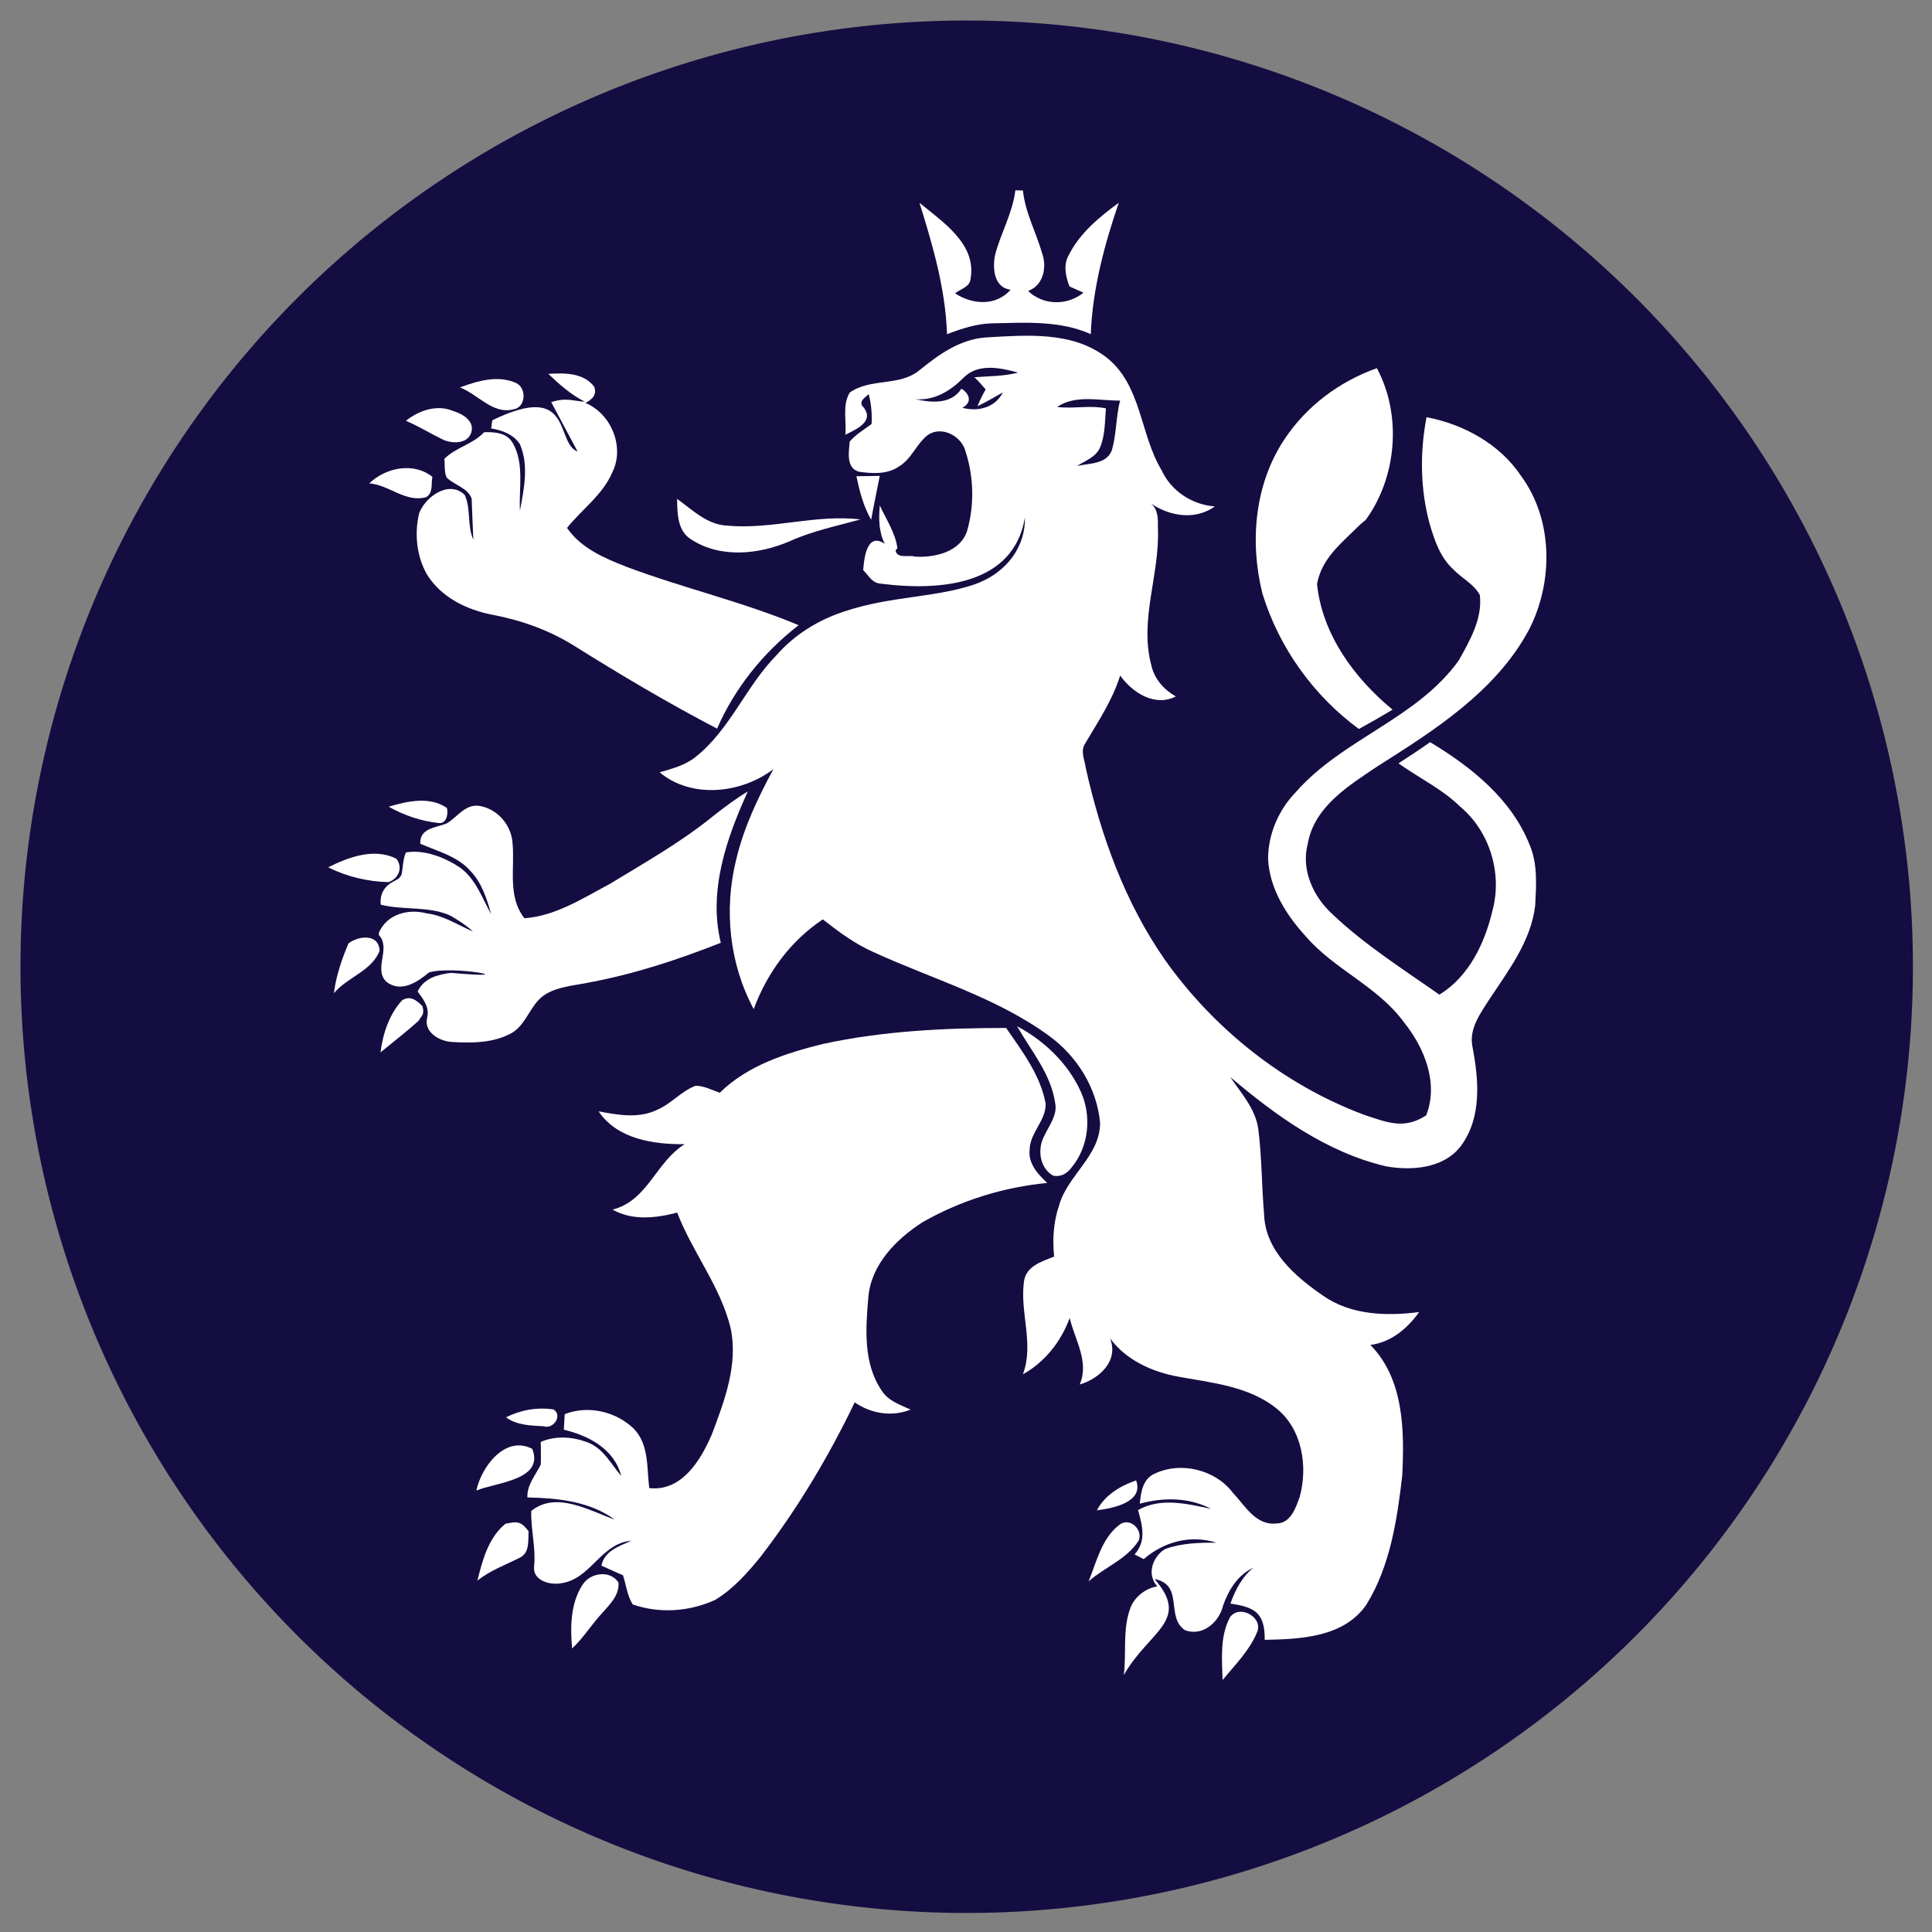
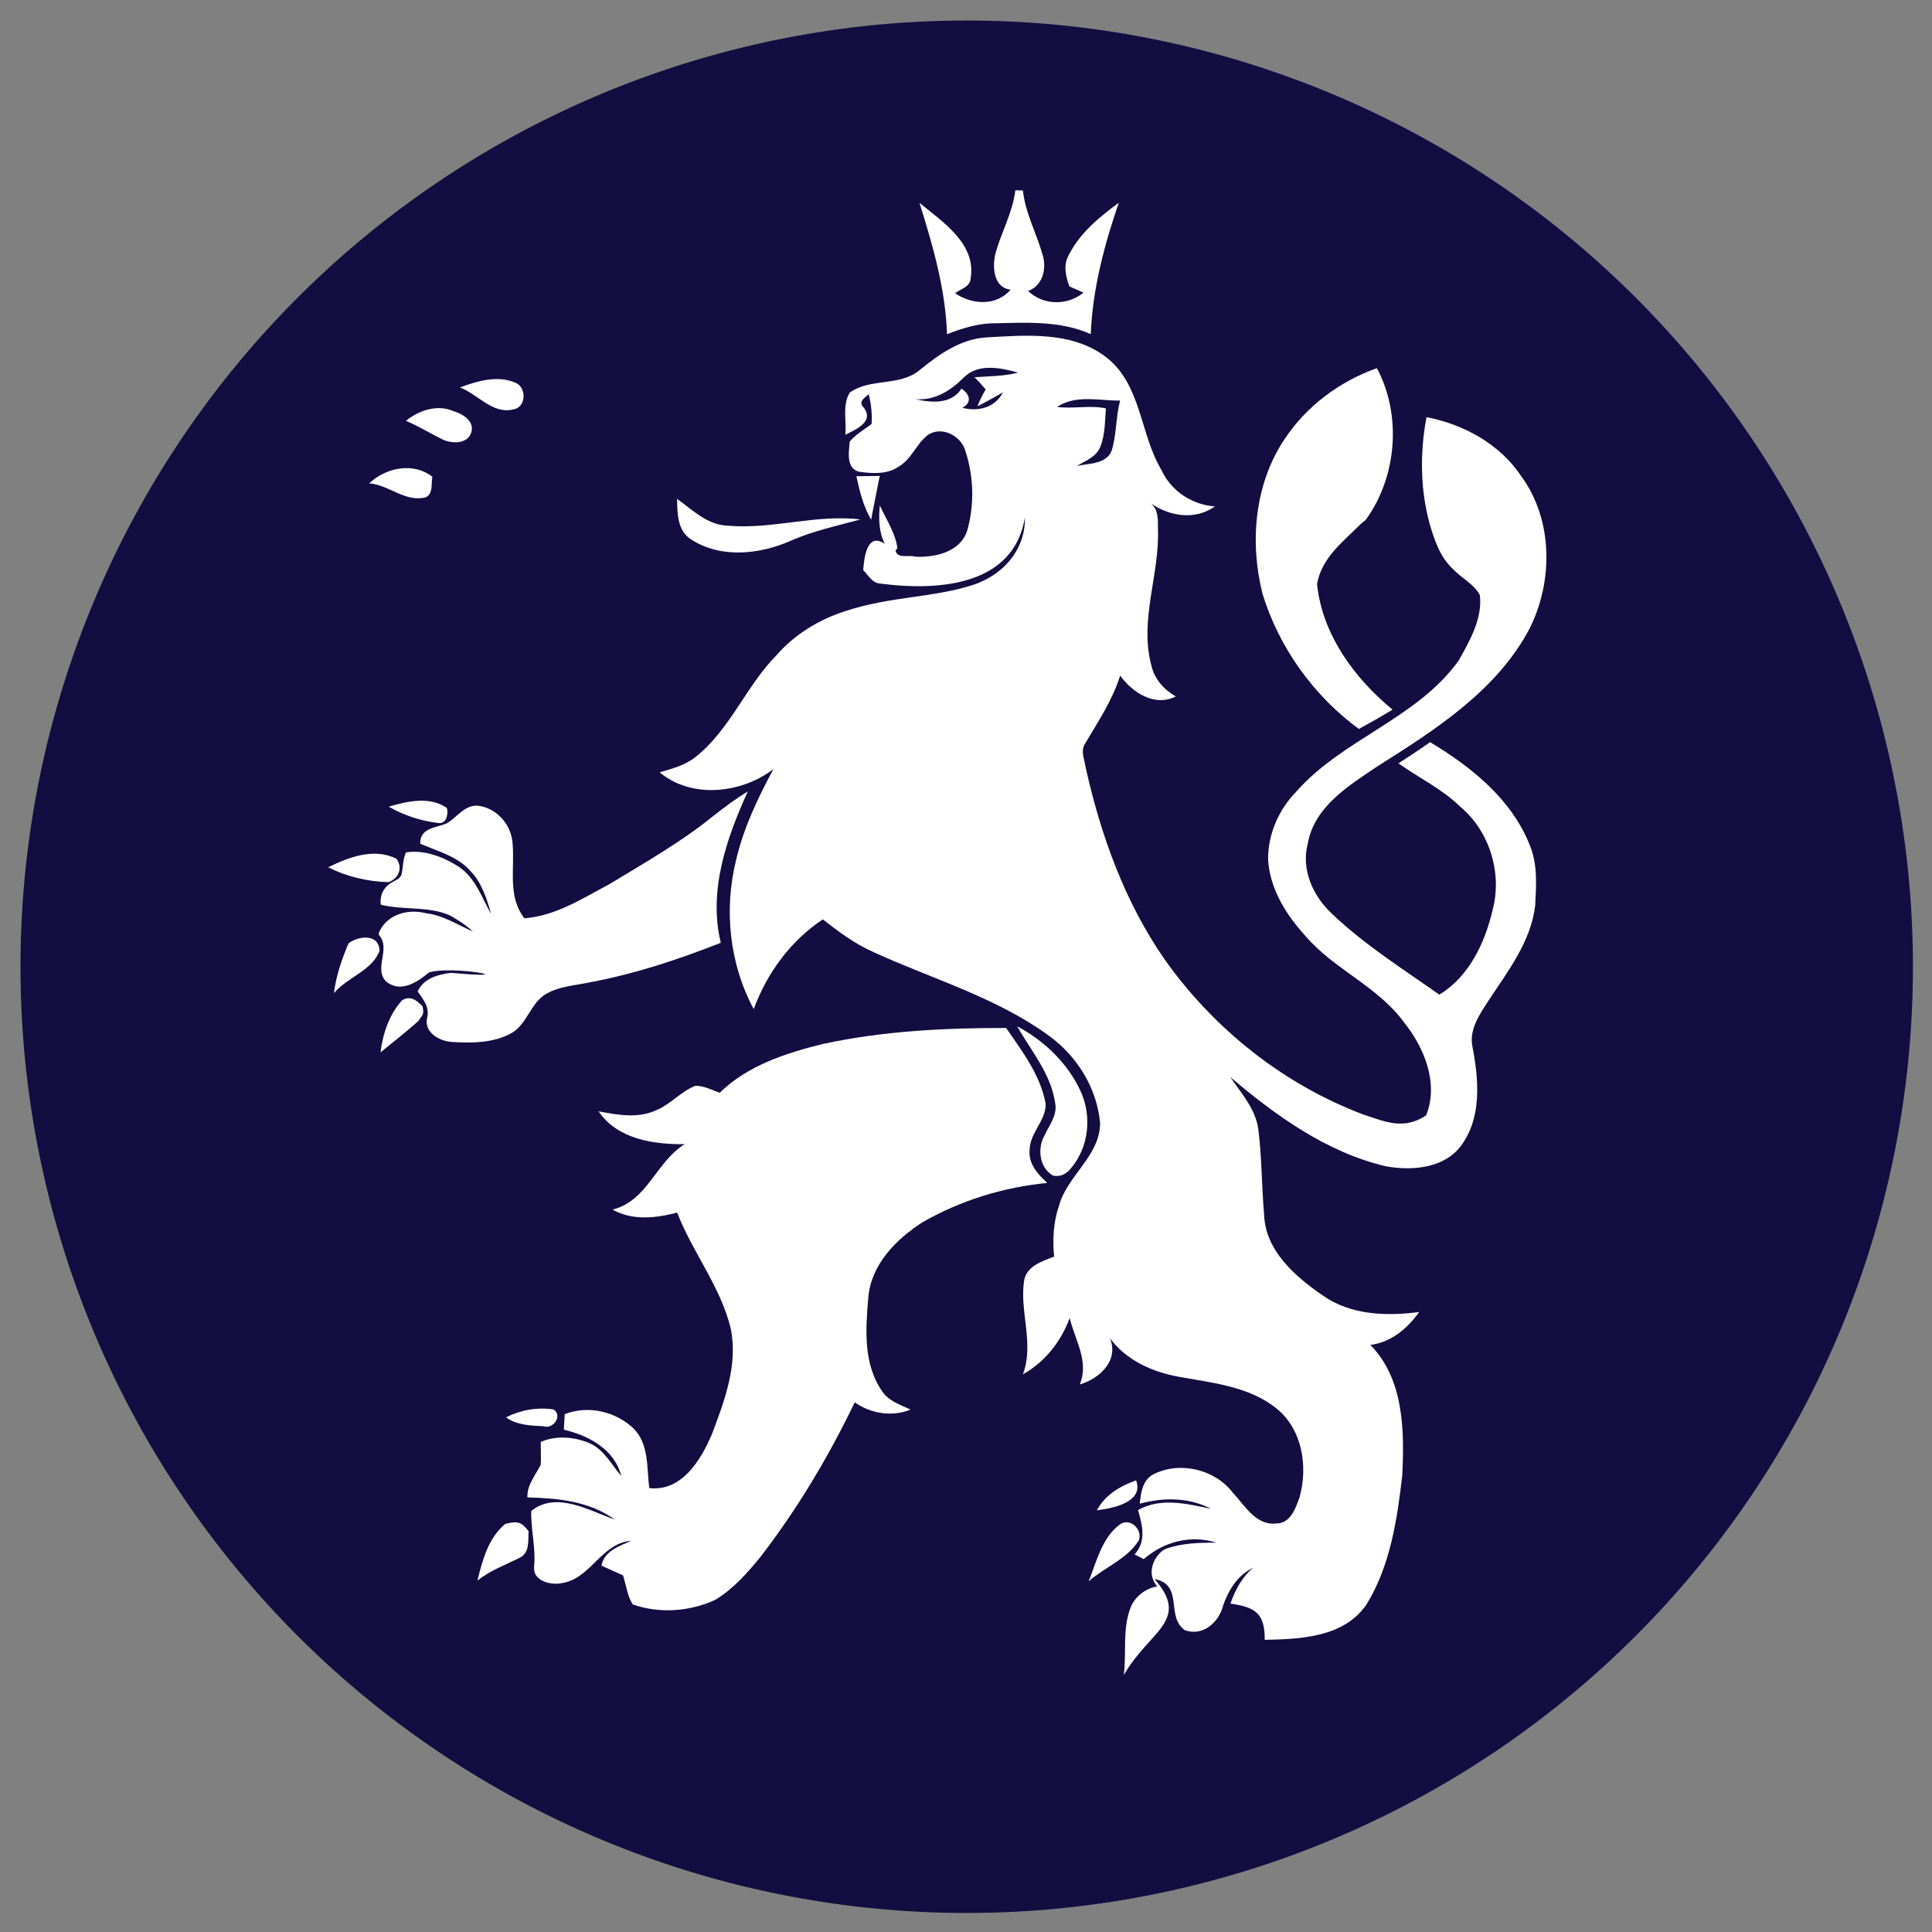
<svg xmlns="http://www.w3.org/2000/svg" xmlns:ns1="http://www.inkscape.org/namespaces/inkscape" xmlns:ns2="http://sodipodi.sourceforge.net/DTD/sodipodi-0.dtd" width="474.619" height="474.619" viewBox="0 0 379.695 379.695" version="1.1" id="svg3047" ns1:version="0.48.5 r10040" ns2:docname="Emblem_of_the_Government_of_the_Czech_Republic2.svg">
  <rect x="0" y="0" width="379.695" height="379.695" fill="#808080" stroke="none" />
  <defs id="defs3105" />
  <path ns2:type="arc" style="fill:#140d41;fill-opacity:1;stroke:none" id="path3111" ns2:cx="285.25424" ns2:cy="299.30084" ns2:rx="230.1483" ns2:ry="230.1483" d="m 515.403,299.301 a 230.148,230.148 0 1 1 -460.297,0 230.148,230.148 0 1 1 460.297,0 z" transform="matrix(0.808,0,0,0.808,-40.499,-51.841)" />
  <g id="#fefffdff" style="fill:#ffffff" transform="translate(-14.153,-14.153)">
    <path d="m 213.7,51.55 1.49,0.04 c 0.45,4.37 2.61,8.26 3.8,12.42 0.94,2.71 0.2,6.28 -2.79,7.32 2.99,2.87 7.71,2.93 10.89,0.34 -0.91,-0.41 -1.83,-0.82 -2.75,-1.22 -0.76,-1.96 -1.26,-4.26 -0.13,-6.19 2.16,-4.3 6,-7.46 9.82,-10.26 -2.86,8.33 -5.16,16.98 -5.51,25.82 -6.11,-2.73 -12.93,-2.25 -19.45,-2.12 -3.05,0.08 -5.97,1.05 -8.8,2.13 -0.29,-8.85 -2.79,-17.42 -5.41,-25.82 4.56,3.77 11.25,8.09 10.04,14.92 -0.1,1.65 -1.99,1.99 -3.04,2.87 3.37,2.26 8.07,2.55 10.91,-0.71 -3.31,-0.38 -3.6,-4.31 -3.04,-6.89 1.12,-4.28 3.44,-8.2 3.97,-12.65 z" id="path3057" style="fill:#ffffff" ns1:connector-curvature="0" />
    <path d="m 194.93,86.85 c 3.77,-3.06 7.94,-6.03 12.97,-6.38 7.92,-0.45 16.94,-1.26 23.64,3.88 6.98,5.41 6.61,15.09 10.89,22.2 1.9,4.11 5.98,6.8 10.48,7.13 -3.87,2.76 -8.82,1.96 -12.56,-0.57 1.49,1.26 1.37,3.14 1.37,4.9 0.38,9.03 -3.72,17.97 -1.28,26.96 0.6,2.65 2.47,4.73 4.8,6.06 -4.17,2.09 -8.52,-0.75 -10.94,-4.11 -1.51,4.82 -4.34,9.06 -6.89,13.37 -0.96,1.43 -0.1,3.17 0.11,4.7 2.98,13.39 7.73,26.58 15.64,37.89 9.65,13.56 23.24,24.37 38.84,30.28 4.777,1.588 8.033,3.037 12.43,0.21 2.52,-6.32 -0.35,-13.34 -4.38,-18.34 -5.13,-7.02 -13.64,-10.32 -19.27,-16.85 -3.83,-4.19 -7.09,-9.33 -7.41,-15.15 -0.02,-4.89 2.05,-9.7 5.45,-13.2 9.16,-10.47 23.84,-14.42 32.03,-25.9 2.18,-3.89 4.67,-8.21 4.14,-12.82 -1.18,-2.22 -3.59,-3.32 -5.26,-5.1 -2.59,-2.37 -3.7,-5.8 -4.65,-9.07 -1.82,-6.78 -1.88,-13.93 -0.57,-20.8 7.34,1.4 14.44,5.31 18.63,11.62 6.29,8.61 6.29,20.79 1.53,30.1 -6.48,12.13 -18.52,19.76 -29.82,26.91 -5.62,3.78 -12.38,7.89 -13.67,15.14 -1.39,5.18 1.07,10.48 4.88,13.95 6.36,6.03 13.82,10.74 20.97,15.77 5.84,-3.55 8.96,-10.18 10.46,-16.61 1.93,-7.2 -0.55,-15.43 -6.27,-20.25 -3.58,-3.53 -8.16,-5.71 -12.23,-8.59 2.1,-1.35 4.18,-2.73 6.22,-4.17 8.07,4.84 16,11.18 19.56,20.18 1.61,3.76 1.3,7.97 1.09,11.96 -0.83,7.01 -5.29,12.77 -9.06,18.49 -1.76,2.74 -3.97,5.75 -3.27,9.21 1.24,6.43 1.9,13.9 -2.24,19.48 -3.34,4.47 -9.71,4.96 -14.79,4.03 -11.63,-2.74 -21.58,-9.93 -30.56,-17.53 2.17,3.22 4.97,6.24 5.51,10.25 0.7,5.56 0.66,11.21 1.14,16.8 0.24,7.07 6.14,12.18 11.55,15.89 5.5,3.86 12.48,4.07 18.92,3.24 -2.32,3.24 -5.5,5.95 -9.59,6.46 6.6,6.7 6.7,16.83 6.27,25.63 -1,8.72 -2.37,17.84 -7.06,25.43 -4.44,6.42 -12.92,6.76 -19.97,6.9 0.043,-5.258 -1.896,-6.431 -6.74,-7.12 1.059,-3.054 2.619,-5.626 4.55,-7.06 -3.114,1.382 -4.916,4.407 -5.984,7.409 -0.75,3.24 -3.986,6.201 -7.516,4.861 -3.87,-2.65 -0.09,-8.87 -5.96,-10.04 7.175,8.232 -1.109,10.187 -6.04,18.87 0.55,-4.43 -0.32,-9.09 1.35,-13.33 0.76,-1.99 2.982,-3.794 5.232,-4.084 -2.543,-2.922 -0.204,-6.536 1.658,-7.396 3.19,-1.13 6.6,-1.22 9.96,-1.2 -5.026,-1.59 -10.24,-0.256 -14.29,3.22 -0.45,-0.23 -1.35,-0.68 -1.8,-0.91 2.36,-2.62 1.54,-5.71 0.68,-8.73 4.49,-2.52 9.61,-1.23 14.33,-0.24 -4.33,-2.28 -9.35,-2.27 -13.98,-1.01 0.2,-2.2 0.58,-4.82 2.84,-5.86 5.18,-2.51 11.99,-0.86 15.47,3.74 2.37,2.5 4.49,6.46 8.52,6.01 2.8,0 3.81,-3.03 4.58,-5.19 1.66,-5.97 0.53,-13.32 -4.51,-17.38 -5.41,-4.38 -12.58,-5.05 -19.17,-6.25 -5.19,-0.92 -10.38,-3.22 -13.58,-7.57 1.76,4.44 -2.07,7.92 -5.96,9.08 1.92,-4.52 -0.95,-8.74 -1.97,-13.08 -1.68,4.62 -4.88,8.68 -9.2,11.08 2.25,-6 -0.62,-12.12 0.21,-18.2 0.37,-3.06 3.49,-3.97 5.93,-4.94 -0.33,-3.37 -0.14,-6.81 0.97,-10.03 1.64,-5.94 8.03,-9.71 8.07,-16.22 -0.62,-6.87 -4.52,-13.15 -10.08,-17.17 -10.4,-7.58 -22.97,-11.14 -34.54,-16.46 -3.62,-1.6 -6.79,-3.98 -9.88,-6.39 -6.35,4.22 -10.95,10.52 -13.58,17.63 -4.79,-8.92 -5.88,-19.52 -3.46,-29.31 1.47,-6.3 4.27,-12.18 7.33,-17.85 -6.24,4.78 -16.06,5.9 -22.35,0.63 2.47,-0.73 5.06,-1.39 7.1,-3.06 6.76,-5.38 9.84,-13.83 15.82,-19.92 3.58,-4.1 8.35,-7.04 13.52,-8.69 9.011,-2.989 17.504,-2.604 25.42,-5.255 6.627,-2.352 10.061,-7.708 9.92,-13.185 -2.132,13.067 -16.121,14.615 -28.47,13.01 -1.57,-0.12 -2.3,-1.65 -3.31,-2.64 0.16,-2.21 0.68,-7.58 4.23,-5.17 -1.18,-2.35 -1.2,-4.97 -0.97,-7.54 1.25,2.73 3.1,5.47 3.46,8.42 l -0.36,0.4 c 0.25,1.73 2.65,0.84 3.83,1.24 3.9,0.22 8.89,-0.9 10.24,-5.09 1.44,-5.03 1.3,-10.58 -0.31,-15.55 -0.74,-3.05 -4.7,-5.16 -7.43,-3.26 -2.25,1.74 -3.19,4.74 -5.69,6.19 -2.28,1.59 -5.24,1.39 -7.86,1.02 -2.56,-0.75 -1.96,-3.9 -1.79,-5.92 1.19,-1.42 2.83,-2.36 4.3,-3.46 0.11,-1.98 -0.07,-3.95 -0.57,-5.86 -0.78,0.75 -2.16,1.46 -0.98,2.63 2.15,2.79 -1.63,4.35 -3.62,5.35 0.29,-2.74 -0.64,-5.81 0.88,-8.3 4.12,-2.93 9.84,-1.12 13.77,-4.45 m 8.57,1.56 c -2.53,2.55 -5.75,4.55 -9.49,4.18 3.16,0.71 7.05,1.1 9.1,-2.05 1.63,1.04 2.15,2.71 0.17,3.76 3.13,0.8 6.41,-0.01 7.97,-3.02 -1.65,0.92 -3.3,1.89 -5,2.71 0.46,-1.14 1,-2.24 1.62,-3.3 -0.7,-0.84 -1.43,-1.64 -2.21,-2.4 2.87,-0.22 5.78,-0.18 8.59,-0.91 -3.49,-0.96 -7.9,-1.9 -10.75,1.03 m 18.4,5.72 c 3.18,0.41 6.42,-0.39 9.6,0.28 -0.22,2.56 -0.13,5.26 -1.15,7.67 -0.82,1.92 -2.9,2.62 -4.54,3.65 2.33,-0.54 5.71,-0.3 6.81,-2.97 0.99,-3.2 0.81,-6.63 1.67,-9.88 -4.15,0.04 -8.69,-1.22 -12.39,1.25 z" id="path3059" style="fill:#ffffff" ns1:connector-curvature="0" ns2:nodetypes="cccccccccccccccccccccccccccccccccccccccccccccccccccccccccccccccccccccccccccccccccccccccccccccccccccccccccccccccccccccccccccccc" />
    <path d="m 266.56,100.53 c 4.3,-6.54 10.84,-11.42 18.19,-14.02 4.95,9.25 3.94,21.44 -2.23,29.87 -0.004,0 -0.254,0.187 -0.254,0.187 l -0.722,0.599 c -3.53,3.56 -7.584,6.524 -8.554,11.744 0.99,9.9 7.34,18.54 14.84,24.71 -2.18,1.32 -4.38,2.58 -6.62,3.8 -8.92,-6.55 -15.71,-16.02 -18.95,-26.61 -2.53,-10.1 -1.57,-21.47 4.3,-30.28 z" id="path3061" style="fill:#ffffff" ns1:connector-curvature="0" ns2:nodetypes="ccccccccccc" />
-     <path d="m 121.91,87.63 c 3.12,-0.2 6.92,-0.26 9.02,2.52 0.6,1.61 -0.43,2.54 -1.74,3.19 5.06,2.07 7.78,8.63 5.32,13.6 -1.88,4.45 -5.97,7.28 -8.92,10.96 2.76,4.04 7.43,5.98 11.82,7.7 11.11,4.16 22.74,6.83 33.7,11.42 -6.91,5.34 -12.53,12.31 -16.03,20.33 -9.62,-5.02 -18.95,-10.56 -28.15,-16.32 -4.84,-3.02 -10.27,-4.96 -15.86,-6.03 -5.13,-0.96 -10.29,-3.45 -13.07,-8.06 -2,-3.59 -2.42,-8 -1.46,-11.96 1.27,-3.26 5.89,-6.53 8.94,-3.57 1.27,2.74 0.45,6.02 1.7,8.82 -0.11,-2.7 -0.25,-5.4 -0.33,-8.09 -0.79,-2.13 -3.4,-2.65 -4.91,-4.13 -0.54,-1.13 -0.3,-2.46 -0.47,-3.67 2.26,-2.28 5.63,-2.86 7.83,-5.25 2.11,-0.05 4.46,0.08 5.64,2.16 2.3,4.02 1.16,8.86 1.4,13.26 0.79,-4.28 1.8,-8.94 -0.03,-13.1 -1.28,-1.93 -3.5,-2.7 -5.67,-3.07 0.2,-0.45 0.1,-1.16 0.3,-1.61 16.013,-7.774 12.26,4.5 16.72,6.15 l -5.174,-9.688 C 125.475,92.179 127.03,93.03 129.1,93.1 c -2.72,-1.36 -5,-3.39 -7.19,-5.47 z" id="path3063" style="fill:#ffffff" ns1:connector-curvature="0" ns2:nodetypes="ccccccccccccccccccccccccccc" />
    <path d="m 104.54,90.3 c 3.48,-1.3 7.55,-2.5 11.11,-0.84 2.06,1.06 1.84,4.8 -0.63,5.15 -4.04,1.03 -6.97,-3.01 -10.48,-4.31 z" id="path3065" style="fill:#ffffff" ns1:connector-curvature="0" />
    <path d="m 93.93,96.85 c 2.53,-2.02 6.05,-3.25 9.19,-1.96 1.83,0.56 4.28,1.88 3.68,4.18 -0.69,2.31 -3.51,2.29 -5.38,1.59 -2.53,-1.22 -4.91,-2.7 -7.49,-3.81 z" id="path3067" style="fill:#ffffff" ns1:connector-curvature="0" />
    <path d="m 86.72,109.15 c 3.24,-3.11 8.7,-4.23 12.41,-1.29 -0.28,1.36 0.2,3.16 -1.23,4.01 -4.09,1.1 -7.25,-2.43 -11.18,-2.72 z" id="path3069" style="fill:#ffffff" ns1:connector-curvature="0" />
    <path d="m 182.46,107.75 c 1.53,-0.01 3.06,-0.04 4.59,-0.07 -0.55,2.88 -1.17,5.74 -1.69,8.62 -1.52,-2.63 -2.27,-5.59 -2.9,-8.55 z" id="path3071" style="fill:#ffffff" ns1:connector-curvature="0" />
    <path d="m 147.22,112.2 c 3.05,2.17 5.91,5.11 9.9,5.26 8.75,0.8 17.35,-2.29 26.13,-1.22 -4.67,1.29 -9.43,2.26 -13.87,4.27 -6.07,2.62 -13.6,3.41 -19.38,-0.33 -2.74,-1.69 -2.73,-5.15 -2.78,-7.98 z" id="path3073" style="fill:#ffffff" ns1:connector-curvature="0" />
    <path d="m 154.47,174.41 c 2.14,-1.67 4.31,-3.32 6.65,-4.71 -4.2,9.23 -7.79,19.53 -5.31,29.74 -8.34,3.29 -16.9,6.12 -25.73,7.77 -2.89,0.62 -5.98,0.76 -8.59,2.27 -3.03,1.76 -3.68,5.73 -6.6,7.59 -3.6,2.09 -7.91,2.1 -11.94,1.86 -2.44,-0.15 -5.54,-1.9 -4.85,-4.77 0.52,-2.02 -0.76,-3.63 -1.87,-5.16 1.23,-2.62 3.977,-3.325 6.571,-3.651 15.209,1.365 0.307,-1.529 -4.355,-0.072 C 95.956,207.364 92.81,209.29 90.03,207.05 c -2.51,-2.61 1.04,-6.48 -1.42,-9.15 -0.039,-0.364 0.09,-0.64 0.09,-0.64 1.64,-3.51 5.78,-4.54 9.26,-3.61 3.32,0.38 6.13,2.28 9.13,3.57 -1.552,-1.518 -4.45,-3.13 -4.45,-3.13 -4.183,-1.908 -9.16,-1.01 -13.66,-2.14 -0.21,-2.03 0.66,-3.61 2.48,-4.54 l 1.05,-0.59 0.51,-0.64 c 0.4,-1.62 0.26,-2.96 0.9,-4.49 3.59,-0.64 7.68,0.99 10.56,2.91 3.14,2.21 4.39,5.98 6.19,9.2 -0.83,-3.01 -1.82,-6.11 -4.01,-8.42 -2.56,-2.95 -6.49,-3.91 -9.92,-5.42 -0.08,-3.09 3,-3.1 5.18,-3.97 2.02,-1.17 3.47,-3.61 6.07,-3.5 3.73,0.38 6.68,3.71 6.9,7.4 0.46,4.95 -1.03,10.46 2.33,14.73 6.17,-0.46 11.44,-3.92 16.75,-6.73 6.98,-4.25 14.15,-8.29 20.5,-13.48 z" id="path3075" style="fill:#ffffff" ns1:connector-curvature="0" ns2:nodetypes="cccccccccccccccccccccccccccccccc" />
    <path d="m 90.54,172.69 c 3.65,-1.08 8.05,-2.09 11.44,0.25 0.32,1.2 -0.1,3.24 -1.7,2.95 -3.41,-0.37 -6.76,-1.51 -9.74,-3.2 z" id="path3077" style="fill:#ffffff" ns1:connector-curvature="0" />
    <path d="m 78.66,184.6 c 4.04,-2.01 9.05,-3.88 13.4,-1.68 1.34,1.79 0.42,3.92 -1.56,4.6 -4.09,-0.11 -8.18,-1.06 -11.84,-2.92 z" id="path3079" style="fill:#ffffff" ns1:connector-curvature="0" />
    <path d="m 82.64,199.55 c 1.97,-1.5 6.01,-1.97 6.11,1.47 -1.5,3.94 -6.33,5.17 -8.97,8.32 0.42,-3.41 1.54,-6.65 2.86,-9.79 z" id="path3081" style="fill:#ffffff" ns1:connector-curvature="0" />
    <path d="m 93.17,210.75 c 1.6,-1.03 2.89,0 4,1.15 0.555,1.925 -0.5,2.09 -0.67,2.79 -2.43,2.21 -5.04,4.21 -7.57,6.29 0.47,-3.69 1.7,-7.44 4.24,-10.23 z" id="path3083" style="fill:#ffffff" ns1:connector-curvature="0" ns2:nodetypes="ccccc" />
    <path d="m 175.89,219.32 c 11.8,-2.56 23.95,-3.15 36,-3.14 3.17,4.61 6.75,9.27 7.77,14.91 0.06,3.31 -3.1,5.68 -3.15,9 -0.33,2.73 1.62,4.83 3.46,6.55 -8.6,0.82 -17.07,3.45 -24.57,7.75 -5.13,3.32 -10.03,8.26 -10.59,14.68 -0.54,6.18 -1.04,13.13 2.7,18.49 1.28,1.95 3.58,2.68 5.6,3.62 -3.66,1.48 -7.78,0.8 -10.98,-1.42 -5.12,10.65 -11.22,20.87 -18.43,30.25 -2.6,3.21 -5.41,6.4 -8.98,8.56 -5.04,2.32 -10.96,2.75 -16.22,0.9 -1.08,-1.71 -1.29,-3.81 -1.91,-5.72 -1.42,-0.62 -2.83,-1.26 -4.24,-1.91 0.61,-2.93 3.48,-3.79 5.86,-4.88 -5.96,0.46 -8.01,7.63 -13.82,8.35 -2.11,0.39 -5.48,-0.48 -5.28,-3.18 0.4,-3.71 -0.66,-7.39 -0.55,-11.03 4.92,-3.96 11.35,-0.08 16.42,1.7 -5.02,-3.63 -11.2,-4.21 -17.18,-4.36 -0.09,-2.51 1.6,-4.35 2.63,-6.45 0.07,-1.49 -0.01,-2.98 0,-4.46 3.08,-1.32 6.54,-1.01 9.59,0.25 2.85,1.27 4.27,4.17 6.21,6.43 -1.31,-5.25 -6.4,-7.93 -11.27,-9.08 0.04,-0.76 0.14,-2.29 0.18,-3.05 4.57,-1.8 9.99,-0.55 13.51,2.8 3.08,3.07 2.6,7.75 3.1,11.73 6.41,0.71 10.12,-5.5 12.3,-10.55 2.49,-6.61 5.21,-13.74 3.69,-20.9 -1.99,-8.2 -7.51,-14.9 -10.5,-22.7 -4.12,1.1 -8.85,1.63 -12.7,-0.59 6.89,-1.7 8.55,-9.42 14.18,-12.85 -6.12,0.05 -13.23,-0.96 -16.93,-6.46 3.76,0.72 7.89,1.47 11.49,-0.29 2.77,-1.17 4.74,-3.66 7.56,-4.73 1.68,0.01 3.21,0.82 4.76,1.38 5.47,-5.38 13.01,-7.8 20.29,-9.6 z" id="path3085" style="fill:#ffffff" ns1:connector-curvature="0" />
    <path d="m 214.05,215.85 c 5.31,2.82 9.93,7.23 12.46,12.73 2.27,4.88 1.65,11.01 -1.86,15.14 -0.81,1.1 -2.2,1.85 -3.59,1.45 -2.67,-1.57 -3.07,-5.35 -1.62,-7.89 0.94,-2.02 2.57,-4 2.08,-6.37 -0.82,-5.7 -4.71,-10.21 -7.47,-15.06 z" id="path3087" style="fill:#ffffff" ns1:connector-curvature="0" />
    <path d="m 113.6,292.7 c 2.88,-1.46 6.15,-2.03 9.35,-1.55 1.84,1.21 -0.06,3.97 -1.99,3.3 -2.5,-0.13 -5.28,-0.2 -7.36,-1.75 z" id="path3089" style="fill:#ffffff" ns1:connector-curvature="0" />
-     <path d="m 107.77,307.1 c 0.98,-4.67 5.67,-10.97 10.99,-8.2 2.451,6.182 -7.275,6.593 -10.99,8.2 z" id="path3091" style="fill:#ffffff" ns1:connector-curvature="0" ns2:nodetypes="ccc" />
    <path d="m 229.72,310.97 c 1.61,-3.02 4.57,-4.78 7.71,-5.88 1.59,4.31 -4.64,5.51 -7.71,5.88 z" id="path3093" style="fill:#ffffff" ns1:connector-curvature="0" />
    <path d="m 113.48,313.63 c 2.389,-0.56 3.116,-0.428 4.55,1.44 -0.1,1.86 0.27,4.29 -1.79,5.25 -2.8,1.41 -5.78,2.49 -8.26,4.46 1,-4.02 2.15,-8.42 5.5,-11.15 z" id="path3095" style="fill:#ffffff" ns1:connector-curvature="0" ns2:nodetypes="ccccc" />
    <path d="m 228.1,324.93 c 1.56,-3.86 2.58,-8.45 6.01,-11.08 1.97,-1.6 4.65,0.77 3.87,3.01 -2.33,3.72 -6.68,5.26 -9.88,8.07 z" id="path3097" style="fill:#ffffff" ns1:connector-curvature="0" />
-     <path d="m 128.64,325.61 c 1.48,-2.37 5.38,-2.98 7.06,-0.46 0.22,2.64 -1.88,4.46 -3.43,6.27 -1.97,2.17 -3.53,4.69 -5.68,6.7 -0.38,-4.2 -0.33,-8.86 2.05,-12.51 z" id="path3099" style="fill:#ffffff" ns1:connector-curvature="0" />
-     <path d="m 255.92,331.94 c 1.91,-2.57 6.66,0.15 5.24,3.1 -1.49,3.56 -4.32,6.34 -6.73,9.29 -0.12,-4.14 -0.57,-8.63 1.49,-12.39 z" id="path3101" style="fill:#ffffff" ns1:connector-curvature="0" />
  </g>
</svg>